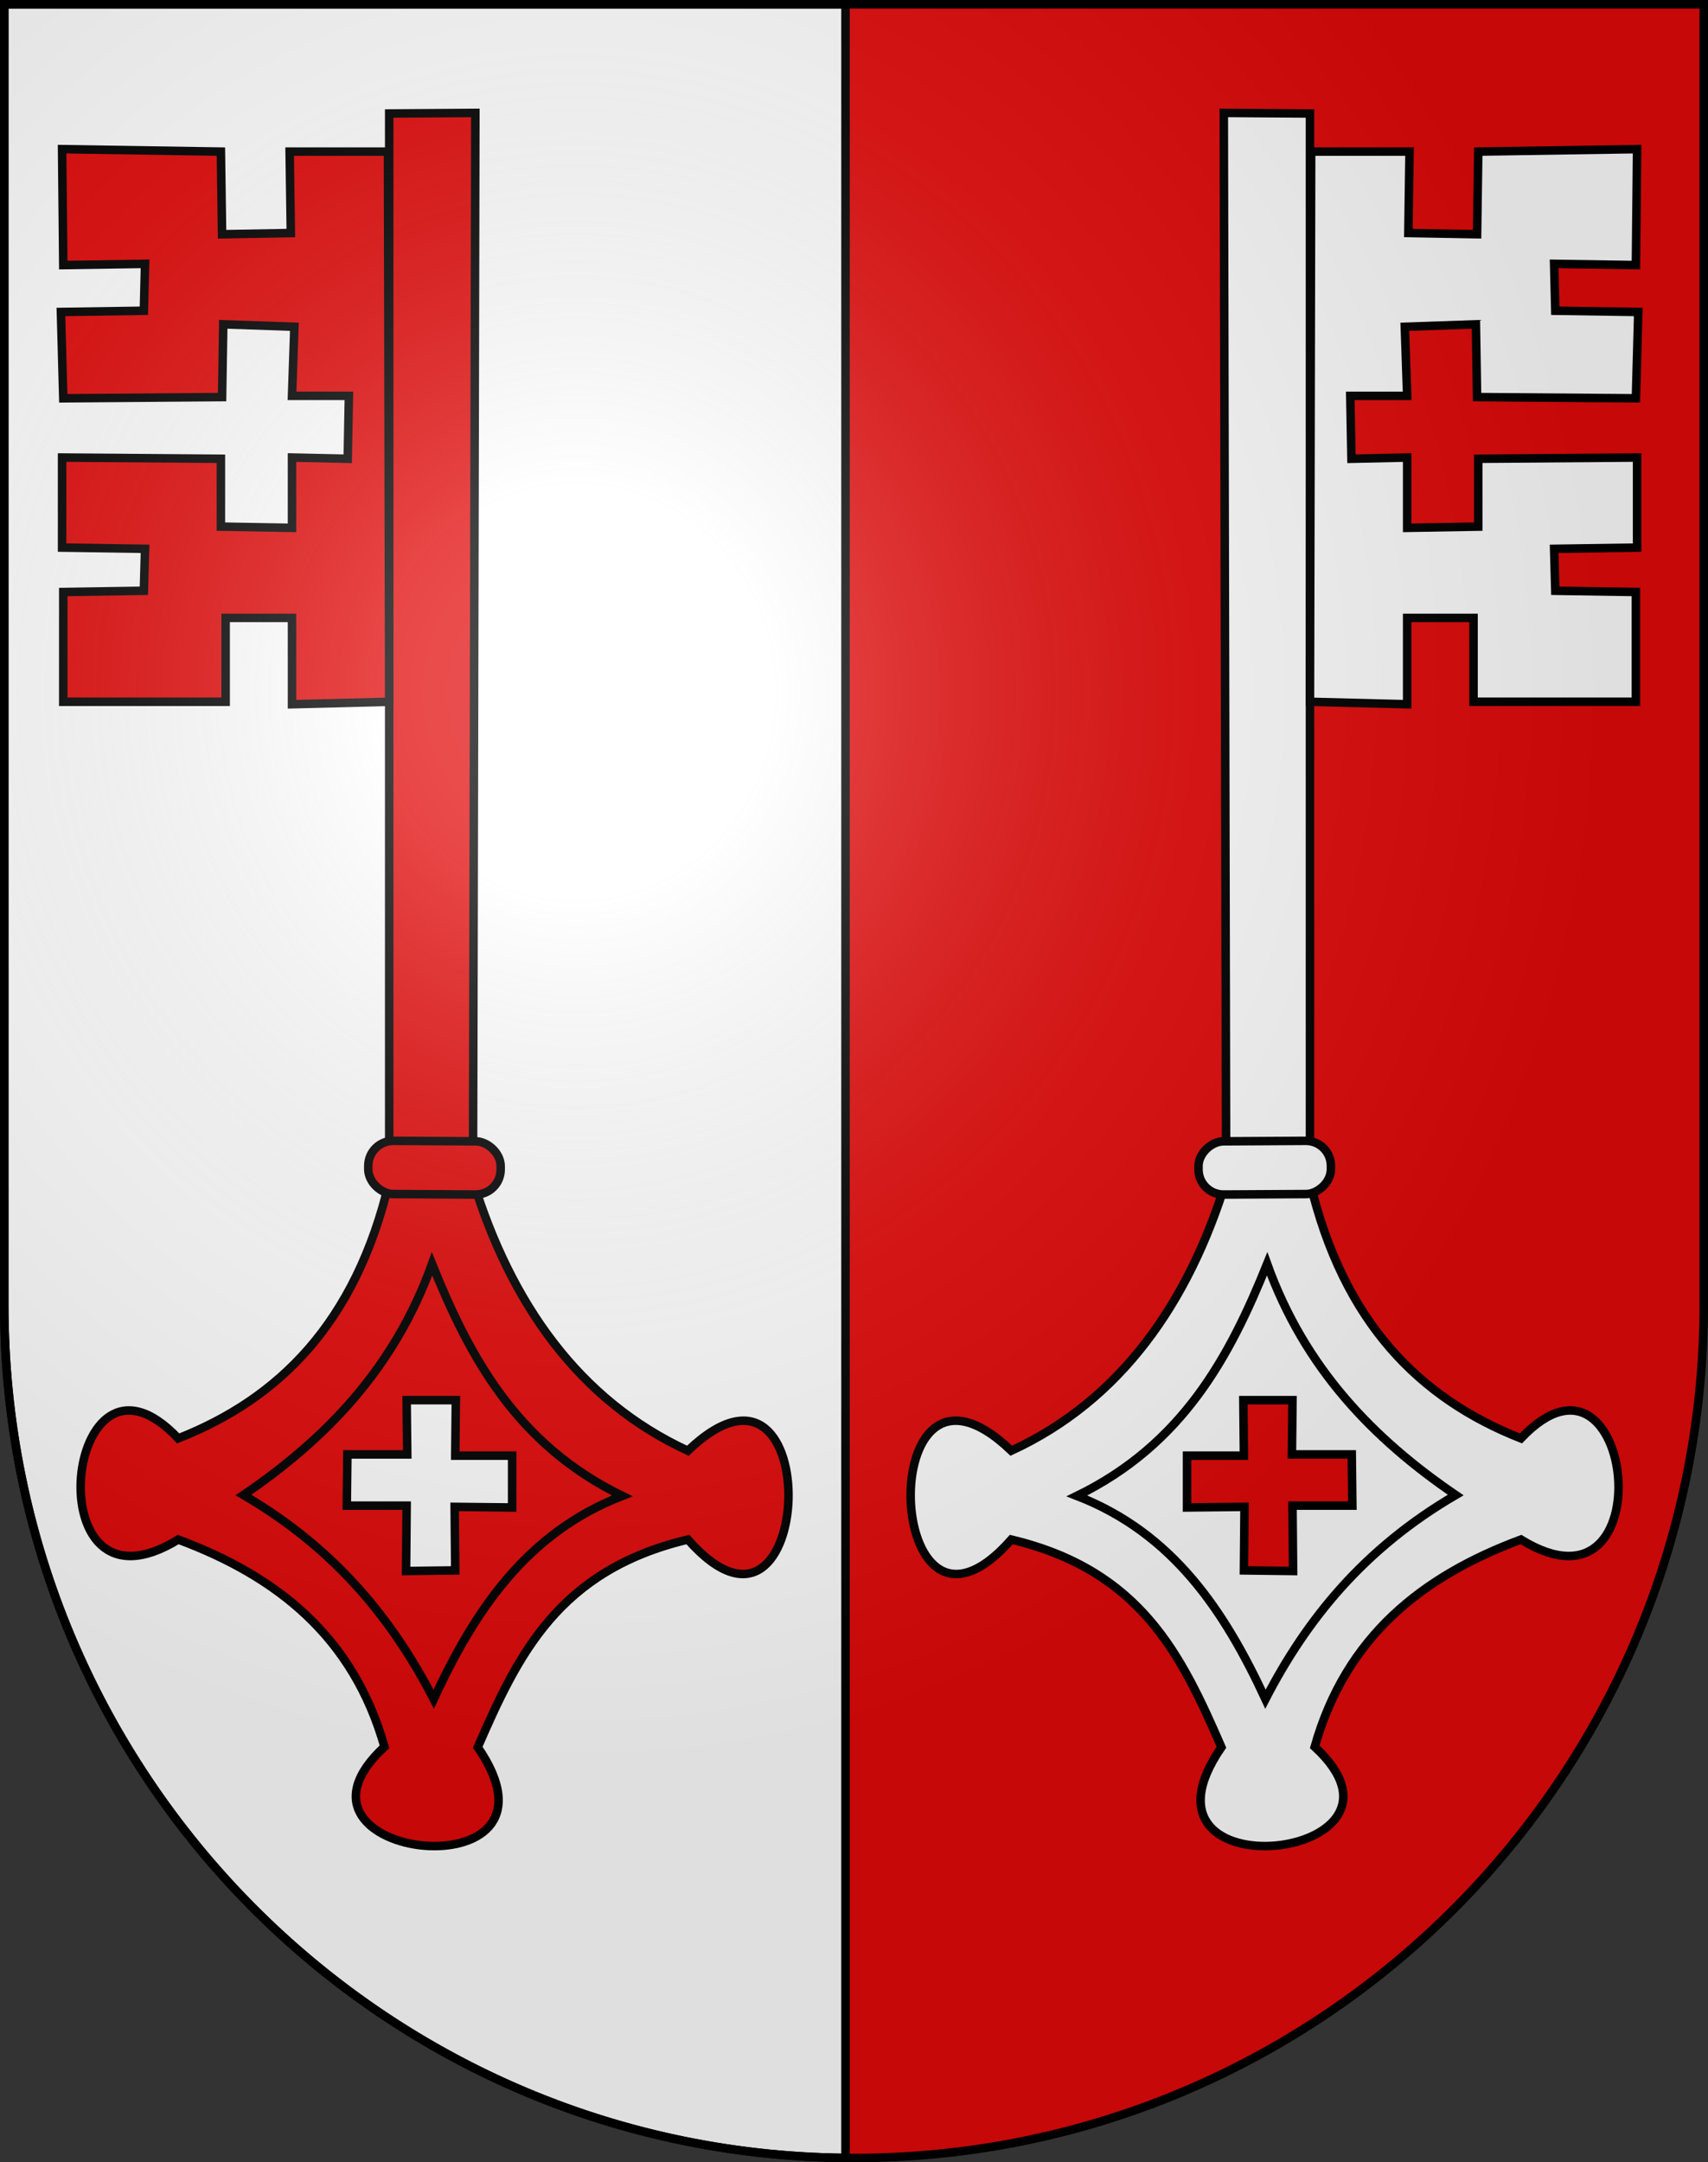
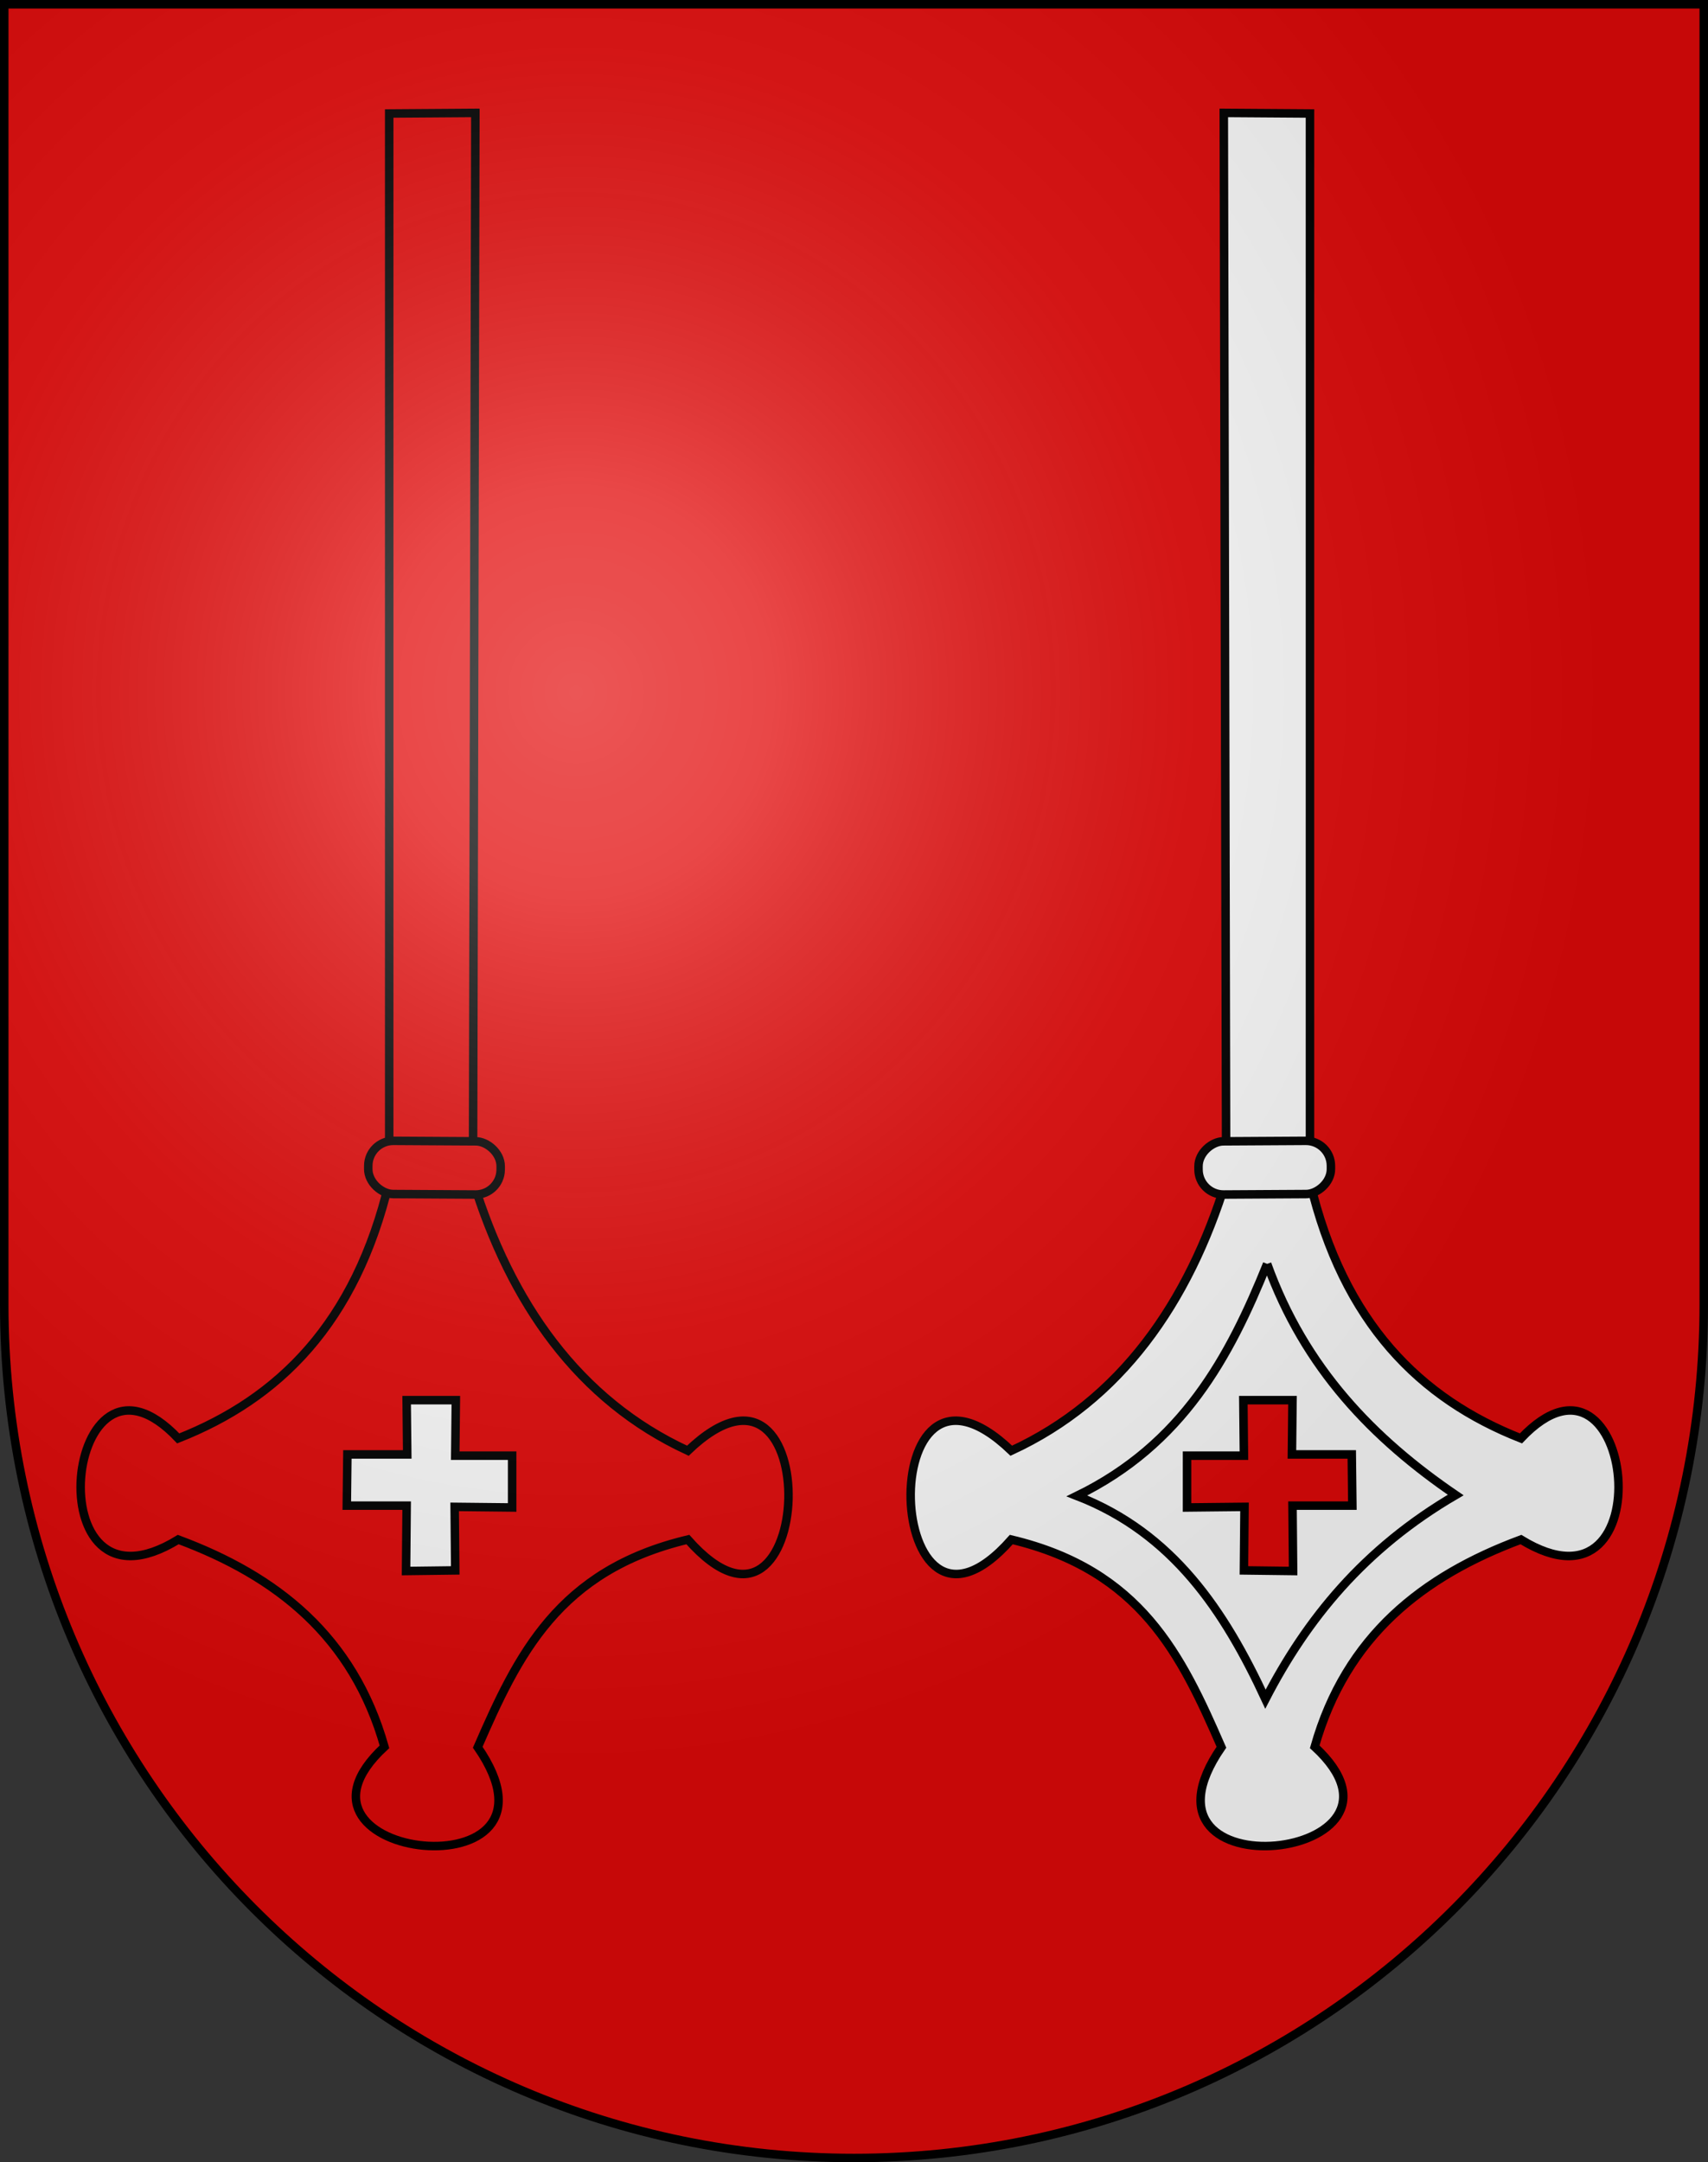
<svg xmlns="http://www.w3.org/2000/svg" xmlns:ns1="http://sodipodi.sourceforge.net/DTD/sodipodi-0.dtd" xmlns:ns2="http://www.inkscape.org/namespaces/inkscape" xmlns:xlink="http://www.w3.org/1999/xlink" height="763" width="603" version="1.0" id="svg20" ns1:version="0.32" ns2:version="0.44.1" ns1:docname="Perrefitte-coat of arms.svg" ns1:docbase="F:\MIS DOCUMENTOS\Mis imágenes\Encyclopédie\Escudos de Suiza">
  <rect width="100%" height="100%" fill="#333333" stroke="none" />
  <defs id="defs29">
    <linearGradient id="linearGradient2893">
      <stop style="stop-color:#ffffff;stop-opacity:0.314;" offset="0" id="stop2895" />
      <stop id="stop2897" offset="0.19" style="stop-color:#ffffff;stop-opacity:0.251;" />
      <stop style="stop-color:#6b6b6b;stop-opacity:0.125;" offset="0.6" id="stop2901" />
      <stop style="stop-color:#000000;stop-opacity:0.125;" offset="1" id="stop2899" />
    </linearGradient>
    <linearGradient id="linearGradient2955">
      <stop style="stop-color:white;stop-opacity:0;" offset="0" id="stop2965" />
      <stop style="stop-color:black;stop-opacity:0.646;" offset="1" id="stop2959" />
    </linearGradient>
    <radialGradient ns2:collect="always" xlink:href="#linearGradient2893" id="radialGradient3236" gradientUnits="userSpaceOnUse" gradientTransform="matrix(1.215,1.531577e-24,1.464684e-23,1.267,-839.192,-490.489)" cx="858.042" cy="579.933" fx="858.042" fy="579.933" r="300" />
  </defs>
  <ns1:namedview ns2:window-height="682" ns2:window-width="1024" ns2:pageshadow="2" ns2:pageopacity="0.0" guidetolerance="10.0" gridtolerance="10.0" objecttolerance="10.0" borderopacity="1.0" bordercolor="#666666" pagecolor="#ffffff" id="base" ns2:zoom="0.48301887" ns2:cx="319.11161" ns2:cy="434.92958" ns2:window-x="-4" ns2:window-y="-4" ns2:current-layer="layer2" showgrid="true" />
  <desc id="desc22">Coat of Arms of Canton of Freiburg (Fribourg)</desc>
  <g ns2:groupmode="layer" id="layer1" ns2:label="Fond écu" ns1:insensitive="true">
    <path id="path1899" d="M 1.5,1.5 L 1.5,460.368 C 1.5,626.678 135.815,761.5 301.5,761.5 C 467.185,761.5 601.5,626.678 601.5,460.368 L 601.5,1.5 L 1.5,1.5 z " style="fill:#e20909;fill-opacity:1" />
-     <path style="opacity:1;fill:white;fill-opacity:1;fill-rule:evenodd;stroke:black;stroke-width:3;stroke-linecap:round;stroke-linejoin:round;stroke-miterlimit:4;stroke-dasharray:none;stroke-opacity:1" d="M 1.5,1.5 L 1.5,460.375 C 1.5,625.68 134.198,759.851 298.5,761.469 L 298.5,1.5 L 1.5,1.5 z " id="rect1901" />
  </g>
  <g ns2:groupmode="layer" id="layer2" ns2:label="Meubles">
    <g id="g3785">
      <path ns1:nodetypes="ccccccccccc" id="path11319" d="M 167.825,39.84 L 166.989,416.617 C 180.3,459.836 204.296,494.144 242.846,511.928 C 292.352,464.556 288.05,594.447 242.846,543.27 C 197.066,554.163 182.833,584.004 168.662,616.552 C 205.028,669.304 92.381,656.43 135.729,616.402 C 124.686,577.349 97.564,556.138 62.924,543.27 C 11.476,574.874 22.839,465.255 62.924,507.575 C 98.379,493.611 125.568,467.035 137.403,417.03 L 137.403,40.051 L 167.825,39.84 z " style="fill:#e20909;fill-opacity:1;fill-rule:evenodd;stroke:black;stroke-width:3;stroke-linecap:butt;stroke-linejoin:miter;stroke-miterlimit:4;stroke-dasharray:none;stroke-opacity:1" />
-       <path ns1:nodetypes="ccccc" id="path11321" d="M 152.525,445.987 C 165.752,478.813 182.308,509.628 219.687,527.864 C 185.729,540.998 167.525,568.554 153.116,599.584 C 138.679,571.619 118.481,546.521 85.954,527.557 C 114.943,507.793 139.254,482.921 152.525,445.987 z " style="fill:#e20909;fill-opacity:1;fill-rule:evenodd;stroke:black;stroke-width:3;stroke-linecap:butt;stroke-linejoin:miter;stroke-miterlimit:4;stroke-dasharray:none;stroke-opacity:1" />
      <rect ry="8.823" y="-178.992" x="-420.522" height="46.747" width="18.776" id="rect11338" style="fill:#e20909;fill-opacity:1;stroke:black;stroke-width:3;stroke-linecap:round;stroke-linejoin:round;stroke-miterlimit:4;stroke-dasharray:none;stroke-opacity:1" transform="matrix(5.420547e-3,-1,-1,-5.866917e-3,0,0)" rx="8.823" />
      <path id="path14900" d="M 143.566,494.08 L 160.931,494.08 L 160.722,513.669 L 180.806,513.669 L 180.806,531.952 L 160.513,531.735 L 160.722,554.153 L 143.357,554.371 L 143.566,531.299 L 122.436,531.299 L 122.645,513.234 L 143.776,513.234 L 143.566,494.08 z " style="fill:white;fill-opacity:1;fill-rule:evenodd;stroke:black;stroke-width:3;stroke-linecap:butt;stroke-linejoin:miter;stroke-miterlimit:4;stroke-dasharray:none;stroke-opacity:1" />
-       <path ns1:nodetypes="ccccccccccccccccccccccccccccccccc" id="path15787" d="M 136.985,53.496 L 102.256,53.496 L 102.674,82.226 L 78.405,82.662 L 77.987,53.496 L 21.918,52.625 L 22.337,93.544 L 51.208,93.109 L 50.79,109.651 L 21.5,110.086 L 22.337,140.558 L 78.405,140.123 L 78.824,114.439 L 103.929,115.31 L 103.092,139.687 L 123.177,139.687 L 122.758,161.888 L 103.092,161.453 L 103.092,186.266 L 77.987,185.83 L 77.987,161.888 L 21.918,161.453 L 21.918,193.231 L 51.208,193.666 L 50.79,208.466 L 22.337,208.902 L 22.337,247.644 L 79.661,247.644 L 79.661,218.043 L 103.092,218.043 L 103.092,248.515 L 137.403,247.644 L 136.985,53.496 z " style="fill:#e20909;fill-opacity:1;fill-rule:evenodd;stroke:black;stroke-width:3;stroke-linecap:butt;stroke-linejoin:miter;stroke-miterlimit:4;stroke-dasharray:none;stroke-opacity:1" />
    </g>
    <g id="g5567">
      <path style="fill:white;fill-opacity:1;fill-rule:evenodd;stroke:black;stroke-width:3;stroke-linecap:butt;stroke-linejoin:miter;stroke-miterlimit:4;stroke-dasharray:none;stroke-opacity:1" d="M 432.055,39.84 L 432.892,416.617 C 419.581,459.836 395.585,494.144 357.035,511.928 C 307.528,464.556 311.83,594.447 357.035,543.27 C 402.814,554.163 417.048,584.004 431.219,616.552 C 394.853,669.304 507.5,656.43 464.151,616.402 C 475.195,577.349 502.317,556.138 536.957,543.27 C 588.404,574.874 577.041,465.255 536.957,507.575 C 501.502,493.611 474.313,467.035 462.478,417.03 L 462.478,40.051 L 432.055,39.84 z " id="path2000" ns1:nodetypes="ccccccccccc" />
-       <path style="fill:white;fill-opacity:1;fill-rule:evenodd;stroke:black;stroke-width:3;stroke-linecap:butt;stroke-linejoin:miter;stroke-miterlimit:4;stroke-dasharray:none;stroke-opacity:1" d="M 447.356,445.987 C 434.129,478.813 417.573,509.628 380.194,527.864 C 414.152,540.998 432.356,568.554 446.765,599.584 C 461.201,571.619 481.399,546.521 513.927,527.557 C 484.938,507.793 460.626,482.921 447.356,445.987 z " id="path2002" ns1:nodetypes="ccccc" />
+       <path style="fill:white;fill-opacity:1;fill-rule:evenodd;stroke:black;stroke-width:3;stroke-linecap:butt;stroke-linejoin:miter;stroke-miterlimit:4;stroke-dasharray:none;stroke-opacity:1" d="M 447.356,445.987 C 434.129,478.813 417.573,509.628 380.194,527.864 C 414.152,540.998 432.356,568.554 446.765,599.584 C 461.201,571.619 481.399,546.521 513.927,527.557 C 484.938,507.793 460.626,482.921 447.356,445.987 " id="path2002" ns1:nodetypes="ccccc" />
      <rect rx="8.823" transform="matrix(-5.420547e-3,-1,1,-5.866917e-3,0,0)" style="fill:white;fill-opacity:1;stroke:black;stroke-width:3;stroke-linecap:round;stroke-linejoin:round;stroke-miterlimit:4;stroke-dasharray:none;stroke-opacity:1" id="rect2004" width="18.776" height="46.747" x="-424.041" y="420.88" ry="8.823" />
      <path style="fill:#e20909;fill-opacity:1;fill-rule:evenodd;stroke:black;stroke-width:3;stroke-linecap:butt;stroke-linejoin:miter;stroke-miterlimit:4;stroke-dasharray:none;stroke-opacity:1" d="M 456.314,494.08 L 438.95,494.08 L 439.159,513.669 L 419.075,513.669 L 419.075,531.952 L 439.368,531.735 L 439.159,554.153 L 456.524,554.371 L 456.314,531.299 L 477.445,531.299 L 477.235,513.234 L 456.105,513.234 L 456.314,494.08 z " id="path2006" />
-       <path style="fill:white;fill-opacity:1;fill-rule:evenodd;stroke:black;stroke-width:3;stroke-linecap:butt;stroke-linejoin:miter;stroke-miterlimit:4;stroke-dasharray:none;stroke-opacity:1" d="M 462.896,53.496 L 497.625,53.496 L 497.207,82.226 L 521.475,82.662 L 521.894,53.496 L 577.962,52.625 L 577.544,93.544 L 548.673,93.109 L 549.091,109.651 L 578.381,110.086 L 577.544,140.558 L 521.475,140.123 L 521.057,114.439 L 495.952,115.31 L 496.788,139.687 L 476.704,139.687 L 477.123,161.888 L 496.788,161.453 L 496.788,186.266 L 521.894,185.83 L 521.894,161.888 L 577.962,161.453 L 577.962,193.231 L 548.673,193.666 L 549.091,208.466 L 577.544,208.902 L 577.544,247.644 L 520.22,247.644 L 520.22,218.043 L 496.788,218.043 L 496.788,248.515 L 462.478,247.644 L 462.896,53.496 z " id="path2008" ns1:nodetypes="ccccccccccccccccccccccccccccccccc" />
    </g>
  </g>
  <g ns2:groupmode="layer" id="layer3" ns2:label="Reflet final" style="display:inline" ns1:insensitive="true">
    <path style="fill:url(#radialGradient3236);fill-opacity:1" d="M 1.5,1.5 L 1.5,460.368 C 1.5,626.679 135.815,761.5 301.5,761.5 C 467.185,761.5 601.5,626.679 601.5,460.368 L 601.5,1.5 L 1.5,1.5 z " id="path2346" />
  </g>
  <g ns2:groupmode="layer" id="layer4" ns2:label="Contour final" style="display:inline" ns1:insensitive="true">
    <path style="fill:none;fill-opacity:1;stroke:black;stroke-width:3;stroke-miterlimit:4;stroke-dasharray:none;stroke-opacity:1" d="M 1.5,1.5 L 1.5,460.368 C 1.5,626.679 135.815,761.5 301.5,761.5 C 467.185,761.5 601.5,626.679 601.5,460.368 L 601.5,1.5 L 1.5,1.5 z " id="path3239" />
  </g>
</svg>